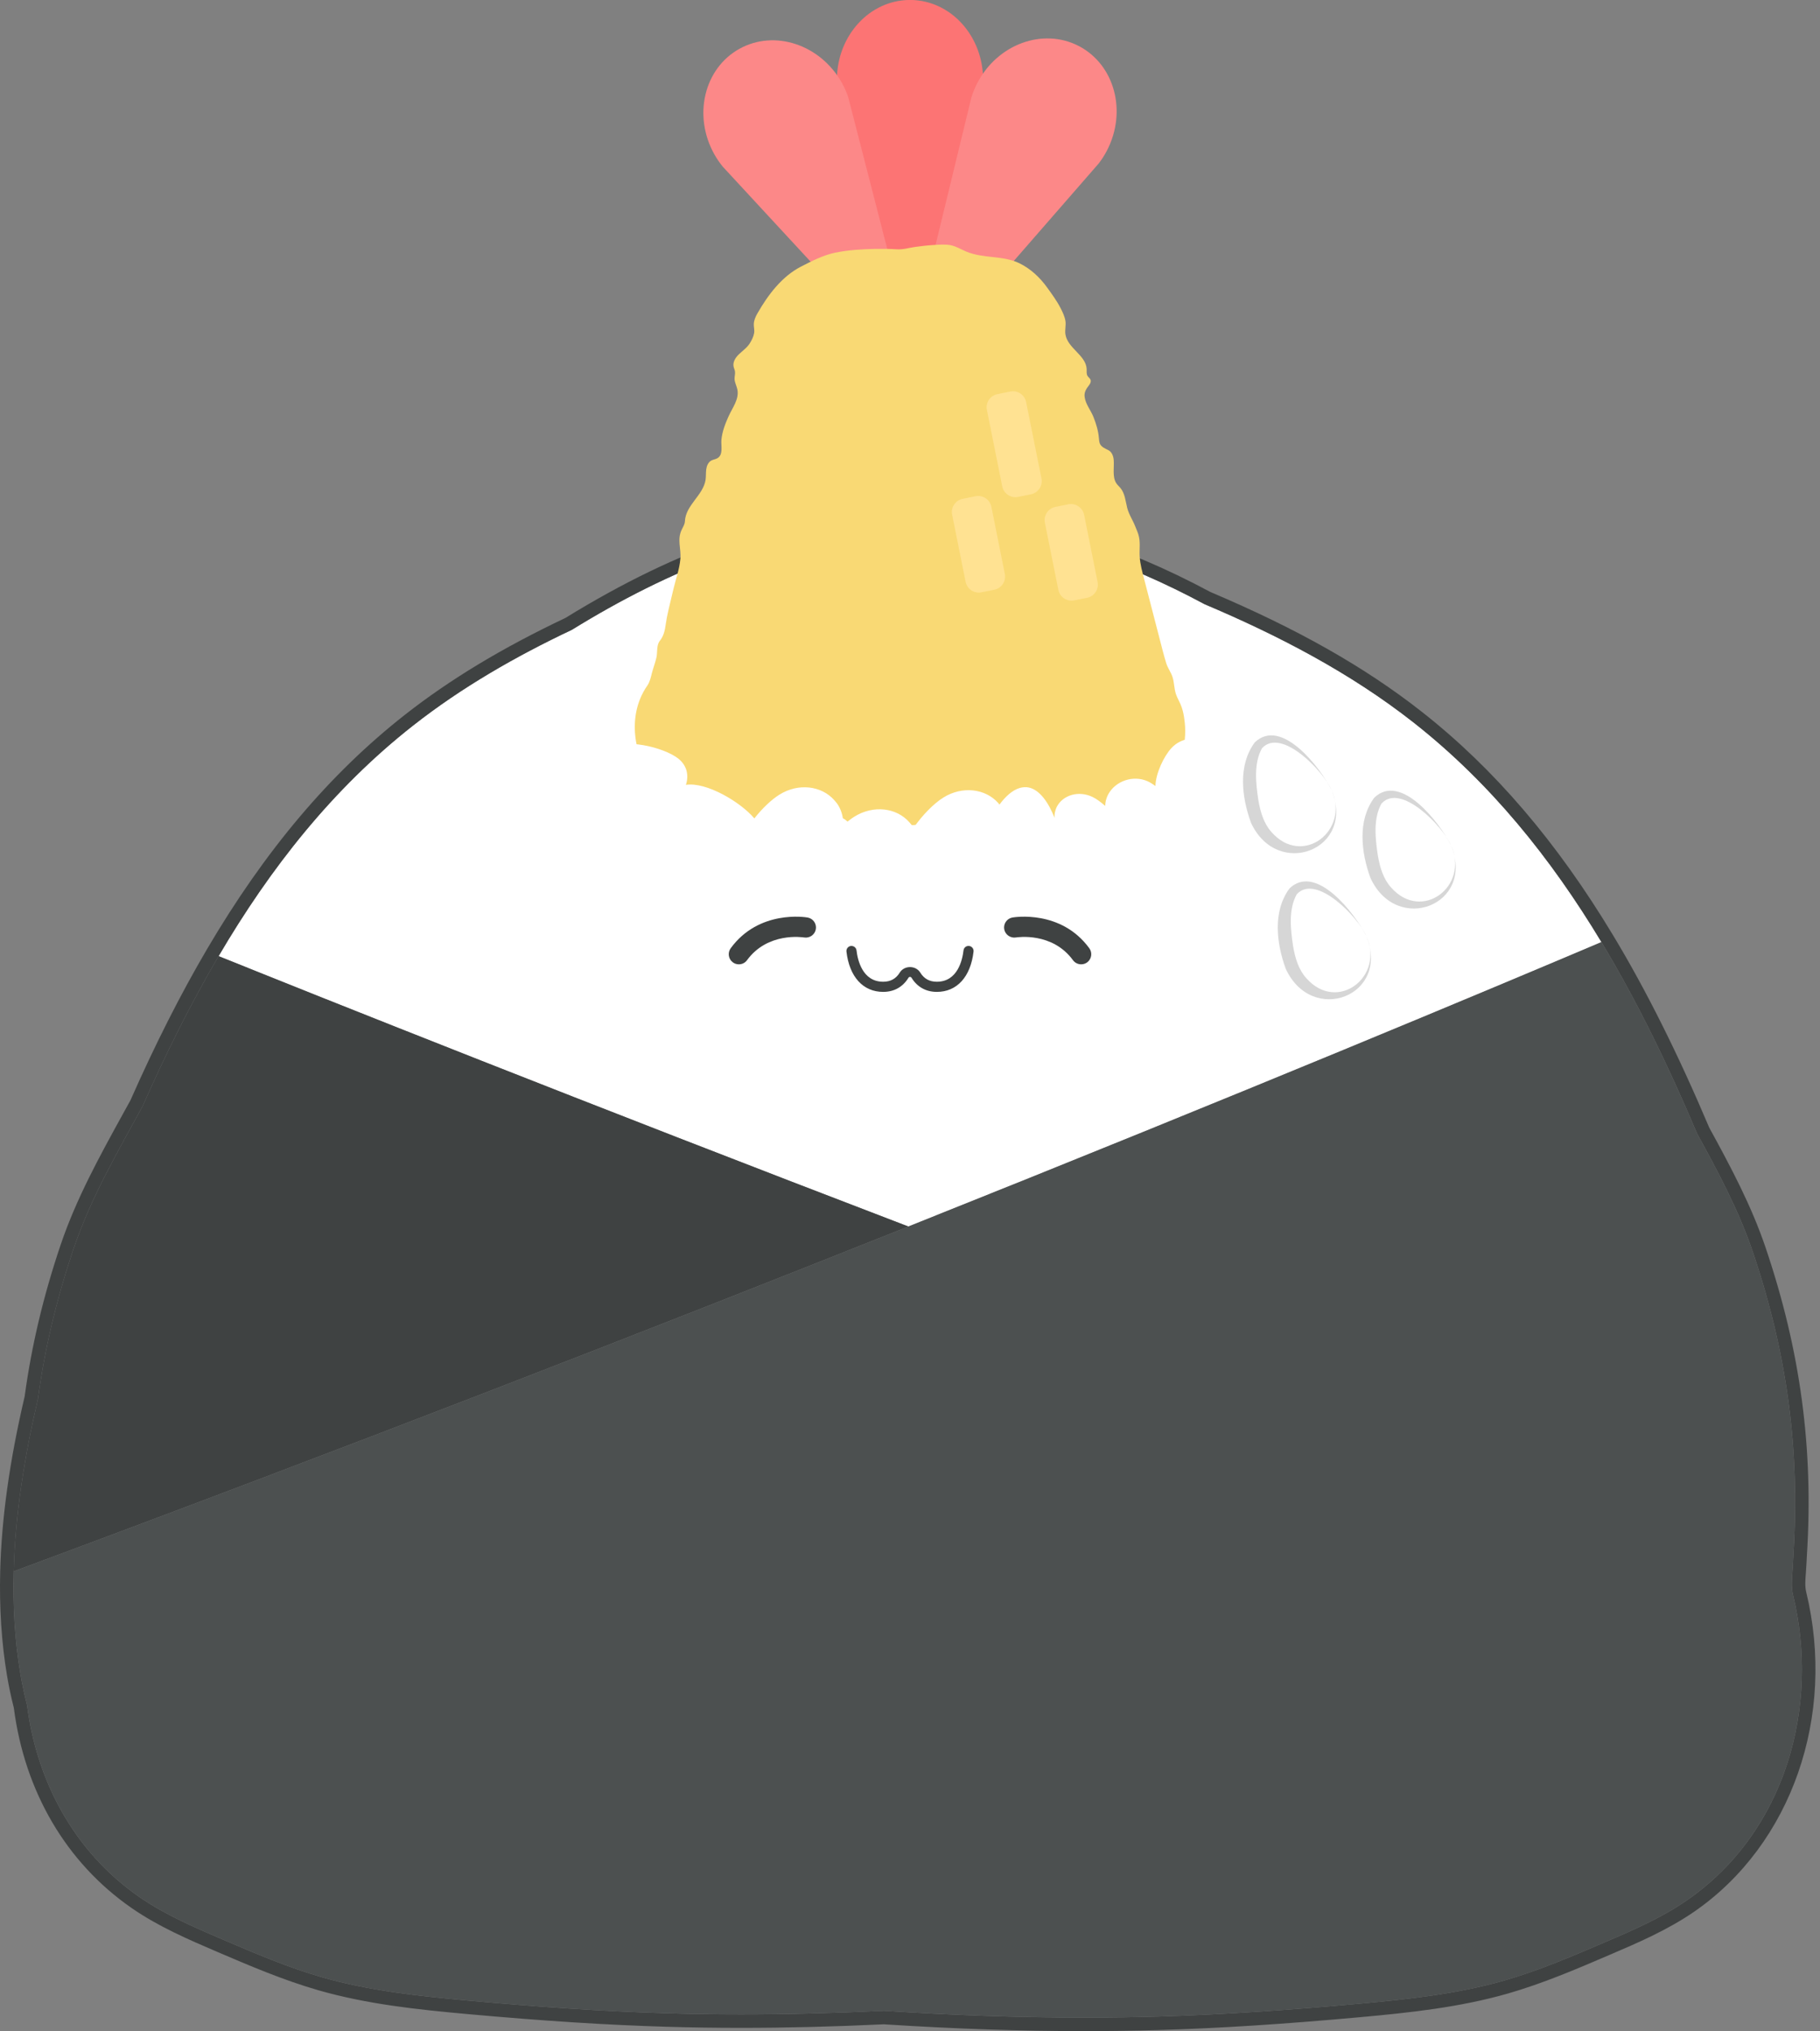
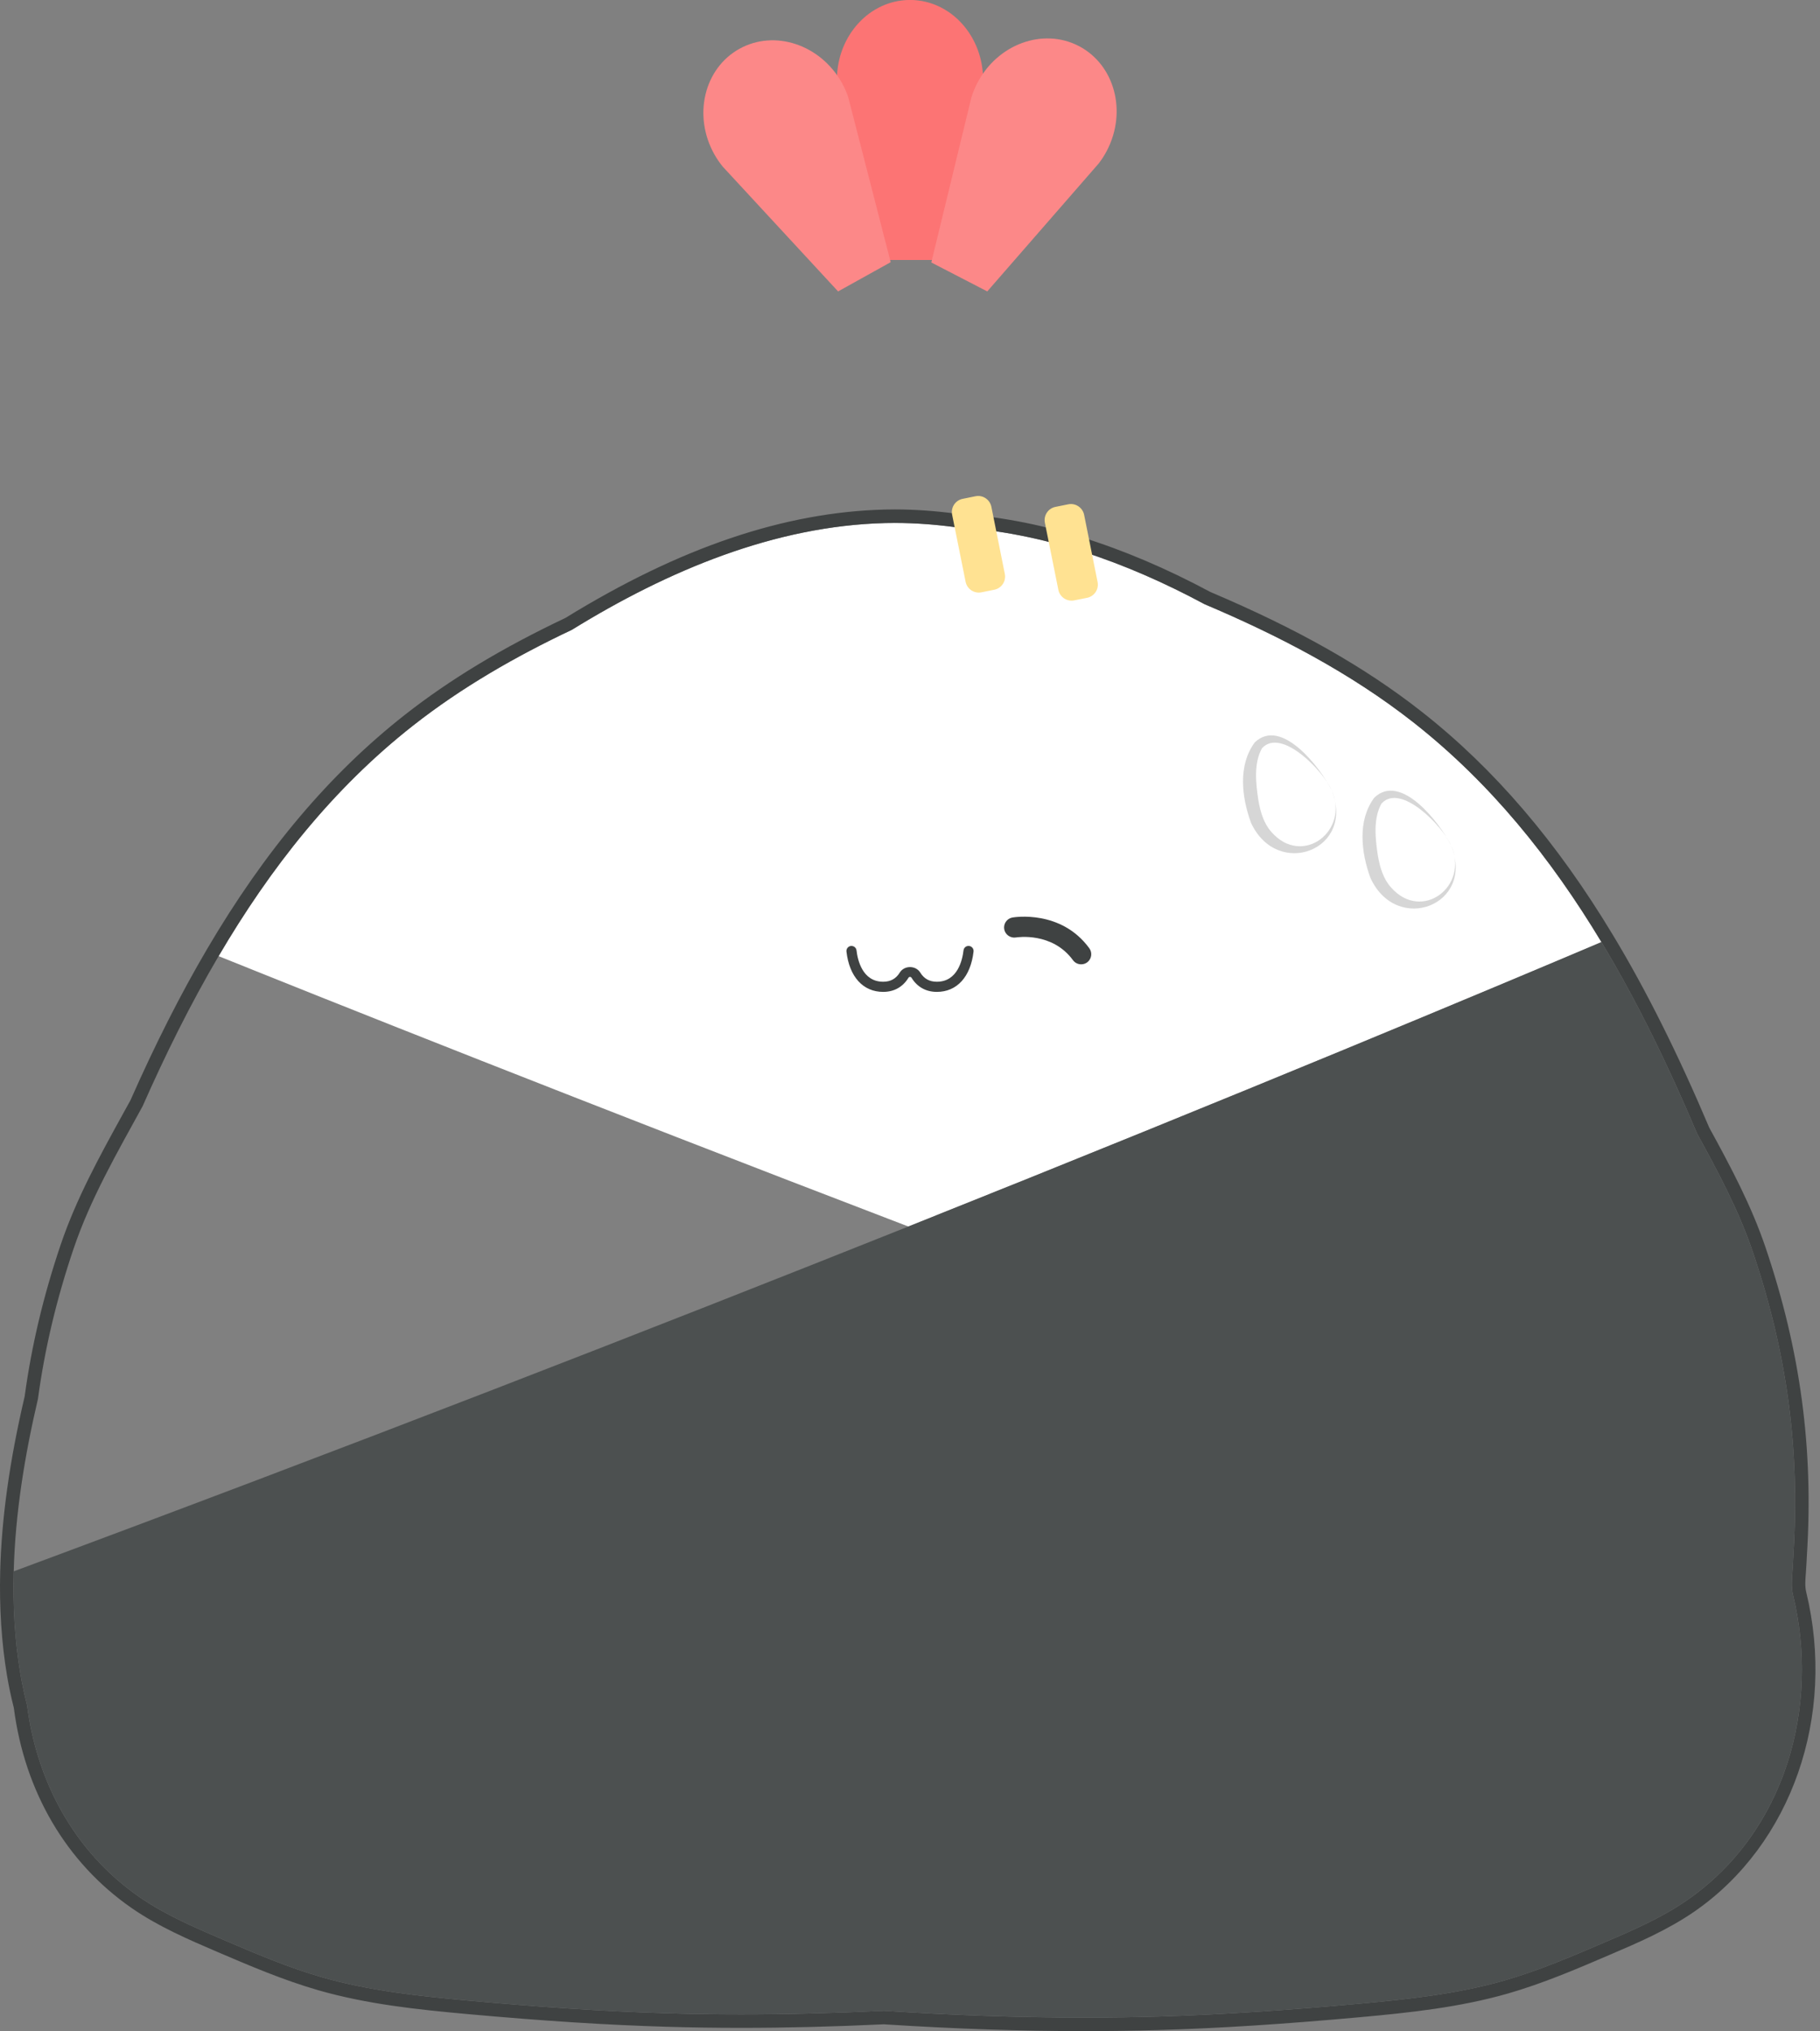
<svg xmlns="http://www.w3.org/2000/svg" height="223.7" preserveAspectRatio="xMidYMid meet" version="1.0" viewBox="0.0 -0.0 200.5 223.7" width="200.5" zoomAndPan="magnify">
  <rect x="0.0" y="-0.0" width="200.5" height="223.7" fill="#808080" stroke="none" />
  <defs>
    <clipPath id="a">
      <path d="M 0 56 L 200 56 L 200 223.691 L 0 223.691 Z M 0 56" />
    </clipPath>
  </defs>
  <g>
    <g id="change1_1">
      <path d="M 108.301 8.781 C 108.301 3.93 104.699 -0.004 100.25 -0.004 C 95.805 -0.004 92.199 3.93 92.199 8.781 C 92.199 9.355 92.254 9.918 92.352 10.465 L 96.781 28.629 L 103.723 28.629 L 108.148 10.477 C 108.246 9.926 108.301 9.359 108.301 8.781" fill="#fc7474" />
    </g>
    <g id="change2_1">
      <path d="M 121.953 16.57 C 124.184 12.262 122.785 7.113 118.84 5.066 C 114.891 3.023 109.879 4.859 107.652 9.168 C 107.387 9.68 107.176 10.207 107.012 10.734 L 102.598 28.906 L 108.762 32.094 L 121.039 18.004 C 121.379 17.562 121.688 17.086 121.953 16.57" fill="#fc8888" />
    </g>
    <g id="change2_2">
      <path d="M 78.68 16.969 C 76.324 12.727 77.566 7.539 81.453 5.379 C 85.34 3.219 90.398 4.906 92.758 9.145 C 93.035 9.648 93.262 10.168 93.441 10.691 L 98.121 28.875 L 92.328 32.094 L 79.641 18.375 C 79.285 17.945 78.965 17.477 78.68 16.969" fill="#fc8888" />
    </g>
    <g id="change3_1">
      <path d="M 176.422 103.754 C 170.887 94.566 164.211 86.227 155.68 79.535 C 148.754 74.102 140.871 69.996 132.703 66.543 C 124.059 61.898 114.785 58.605 105.246 58.059 C 102.695 57.719 100.129 57.539 97.539 57.605 C 85.383 57.906 73.617 62.812 63 69.363 C 56.812 72.289 50.883 75.688 45.527 79.891 C 36.629 86.871 29.754 95.641 24.082 105.301 C 36.004 110.102 63.758 121.18 100.07 135.078 C 137.066 120.316 164.539 108.793 176.422 103.754" fill="#fff" />
    </g>
    <g id="change4_1">
      <path d="M 146.68 86.988 C 149.406 93.574 140.715 96.91 137.809 90.598 C 136.797 87.805 136.352 84.293 138.238 81.754 C 141.184 78.945 145.48 84.594 146.68 86.988 Z M 146.68 86.988 C 145.793 84.926 141.16 80.086 139.031 82.402 C 138.094 84.07 138.348 86.27 138.629 88.141 C 138.859 89.48 139.242 90.715 140.082 91.648 C 143.484 95.508 148.746 91.488 146.68 86.988" fill="#d6d6d6" />
    </g>
    <g id="change4_2">
      <path d="M 159.844 93.082 C 162.57 99.668 153.879 103.004 150.973 96.688 C 149.961 93.898 149.512 90.383 151.402 87.844 C 154.348 85.035 158.645 90.688 159.844 93.082 Z M 159.844 93.082 C 158.957 91.02 154.324 86.176 152.195 88.492 C 151.258 90.16 151.512 92.359 151.793 94.23 C 152.023 95.57 152.406 96.805 153.246 97.738 C 156.648 101.598 161.91 97.578 159.844 93.082" fill="#d6d6d6" />
    </g>
    <g id="change4_3">
-       <path d="M 150.508 103.074 C 153.234 109.66 144.539 112.996 141.637 106.68 C 140.625 103.891 140.18 100.375 142.066 97.836 C 145.012 95.027 149.309 100.68 150.508 103.074 Z M 150.508 103.074 C 149.621 101.012 144.988 96.168 142.859 98.484 C 141.922 100.156 142.176 102.355 142.457 104.227 C 142.688 105.566 143.07 106.797 143.91 107.73 C 147.312 111.59 152.574 107.574 150.508 103.074" fill="#d6d6d6" />
-     </g>
+       </g>
    <g clip-path="url(#a)" id="change5_1">
      <path d="M 98.59 56.105 C 98.227 56.105 97.867 56.109 97.504 56.117 C 86.402 56.395 74.883 60.297 62.289 68.055 C 55.352 71.34 49.566 74.828 44.605 78.723 C 36.32 85.223 29.184 93.672 22.797 104.547 C 19.879 109.516 17.125 114.953 14.375 121.168 L 13.473 122.805 C 10.98 127.328 8.406 132.008 6.695 137.051 C 4.777 142.719 3.477 148.199 2.715 153.797 C 1.055 160.883 0.176 167.172 0.023 173.016 C -0.082 177.055 0.168 180.926 0.77 184.52 C 0.965 185.695 1.219 186.895 1.523 188.082 C 2.715 197.34 7.328 205.176 14.52 210.148 C 17.477 212.195 20.77 213.605 23.957 214.973 C 27.543 216.508 31.25 218.094 35.117 219.203 C 40.441 220.723 45.879 221.305 51.449 221.809 C 59.895 222.574 66.914 223.023 73.547 223.215 C 76.176 223.293 78.898 223.332 81.629 223.332 C 86.68 223.332 91.828 223.203 97.359 222.941 C 105.234 223.445 112.469 223.691 119.469 223.691 C 122.23 223.691 124.988 223.648 127.66 223.57 C 134.293 223.379 141.312 222.93 149.758 222.164 C 155.324 221.66 160.766 221.078 166.09 219.559 C 169.957 218.449 173.664 216.863 177.25 215.324 C 180.438 213.961 183.73 212.551 186.688 210.504 C 197.359 203.117 202.301 188.98 198.977 175.324 C 198.824 174.695 198.887 173.926 198.949 173.176 C 198.98 172.785 199 172.398 199.02 172.012 C 199.031 171.781 199.039 171.551 199.055 171.32 C 199.801 159.547 198.355 148.77 194.508 137.406 C 192.957 132.82 190.688 128.543 188.301 124.195 C 184.828 116.004 181.359 109.066 177.695 102.988 C 171.488 92.688 164.59 84.633 156.598 78.363 C 150.328 73.445 142.938 69.262 133.344 65.199 C 123.645 59.996 114.238 57.094 105.387 56.578 C 102.984 56.262 100.762 56.105 98.59 56.105 Z M 98.59 57.594 C 100.82 57.594 103.039 57.766 105.246 58.059 C 114.785 58.605 124.059 61.898 132.703 66.543 C 140.871 69.996 148.754 74.102 155.68 79.535 C 164.211 86.227 170.887 94.566 176.422 103.754 C 180.449 110.438 183.879 117.566 186.961 124.848 C 189.281 129.07 191.555 133.312 193.102 137.883 C 196.883 149.055 198.305 159.637 197.57 171.227 C 197.531 171.84 197.516 172.438 197.465 173.055 C 197.395 173.93 197.324 174.824 197.531 175.676 C 200.492 187.848 196.77 201.719 185.84 209.281 C 183.02 211.234 179.828 212.605 176.664 213.961 C 173.062 215.504 169.453 217.051 165.68 218.129 C 160.469 219.617 155.031 220.191 149.621 220.684 C 142.301 221.348 134.965 221.867 127.617 222.086 C 124.898 222.164 122.184 222.203 119.469 222.203 C 112.098 222.203 104.73 221.926 97.371 221.453 C 92.129 221.703 86.879 221.848 81.629 221.848 C 78.949 221.848 76.27 221.809 73.59 221.73 C 66.242 221.516 58.906 220.992 51.586 220.328 C 46.176 219.836 40.738 219.262 35.523 217.773 C 31.754 216.691 28.141 215.145 24.543 213.605 C 21.379 212.246 18.188 210.879 15.367 208.926 C 8.094 203.895 4.031 196.062 2.984 187.805 C 2.684 186.629 2.43 185.449 2.234 184.273 C 1.617 180.574 1.41 176.816 1.512 173.055 C 1.676 166.66 2.73 160.25 4.18 154.066 C 4.922 148.57 6.211 143.125 8.105 137.527 C 9.977 131.996 12.906 126.945 15.711 121.828 C 18.219 116.148 20.973 110.594 24.082 105.301 C 29.754 95.641 36.629 86.871 45.527 79.891 C 50.883 75.688 56.812 72.289 63 69.363 C 73.617 62.812 85.383 57.906 97.539 57.605 C 97.891 57.598 98.238 57.594 98.59 57.594" fill="#3f4242" />
    </g>
    <g id="change6_1">
-       <path d="M 130.297 78.277 C 130.262 78.145 130.223 78.016 130.18 77.887 C 130.004 77.363 129.688 76.898 129.523 76.367 C 129.352 75.797 129.355 75.191 129.191 74.625 C 129.027 74.07 128.641 73.582 128.473 73.023 C 128.188 72.098 127.957 71.156 127.715 70.219 C 127.16 68.094 126.609 65.965 126.062 63.84 C 125.848 63.004 125.602 62.145 125.551 61.281 C 125.504 60.461 125.66 59.664 125.406 58.855 C 125.316 58.559 125.18 58.277 125.07 57.988 C 124.797 57.273 124.355 56.66 124.172 55.91 C 123.988 55.176 123.934 54.359 123.434 53.746 C 123.277 53.559 123.086 53.398 122.957 53.191 C 122.523 52.492 122.758 51.43 122.691 50.652 C 122.656 50.223 122.48 49.762 122.094 49.57 C 121.754 49.402 121.312 49.227 121.164 48.848 C 121.094 48.66 121.078 48.461 121.062 48.262 C 120.996 47.453 120.758 46.672 120.461 45.922 C 120.164 45.18 119.598 44.523 119.488 43.715 C 119.418 43.18 119.676 42.809 119.984 42.41 C 120.109 42.246 120.211 42.035 120.145 41.84 C 120.082 41.664 119.902 41.559 119.805 41.398 C 119.672 41.176 119.723 40.895 119.711 40.637 C 119.641 39.133 117.621 38.359 117.375 36.836 C 117.293 36.34 117.453 35.844 117.375 35.348 C 117.293 34.855 117.059 34.359 116.832 33.922 C 116.418 33.117 115.879 32.387 115.352 31.656 C 114.555 30.551 113.523 29.582 112.285 28.984 C 110.465 28.105 108.293 28.496 106.43 27.699 C 105.887 27.469 105.363 27.145 104.781 27.016 C 104.172 26.879 103.469 26.949 102.848 26.984 C 102.16 27.023 101.473 27.105 100.793 27.199 C 100.102 27.297 99.531 27.496 98.832 27.457 C 98.059 27.41 97.285 27.398 96.512 27.41 C 95.012 27.438 93.461 27.527 91.988 27.832 C 90.684 28.105 89.418 28.758 88.238 29.363 C 86.125 30.449 84.582 32.508 83.43 34.535 C 83.23 34.883 83.066 35.262 83.043 35.664 C 83.023 36.012 83.141 36.328 83.078 36.684 C 83.008 37.09 82.809 37.477 82.594 37.82 C 82.281 38.316 81.781 38.645 81.371 39.047 C 81.02 39.391 80.719 39.871 80.812 40.359 C 80.848 40.543 80.941 40.719 80.969 40.906 C 81.008 41.176 80.918 41.445 80.922 41.719 C 80.93 42.129 81.152 42.5 81.234 42.902 C 81.445 43.973 80.676 44.922 80.266 45.844 C 79.891 46.672 79.559 47.535 79.473 48.445 C 79.414 49.074 79.703 50.055 79.047 50.457 C 78.836 50.586 78.574 50.605 78.355 50.723 C 78.016 50.91 77.852 51.312 77.801 51.699 C 77.75 52.086 77.785 52.477 77.727 52.863 C 77.457 54.555 75.535 55.629 75.453 57.41 C 75.438 57.746 75.238 58.047 75.094 58.352 C 74.57 59.449 75.059 60.438 74.953 61.559 C 74.848 62.719 74.434 63.816 74.172 64.945 C 73.941 65.965 73.668 66.98 73.465 68.004 C 73.297 68.84 73.305 69.676 72.816 70.406 C 72.719 70.539 72.609 70.664 72.547 70.816 C 72.344 71.27 72.426 71.914 72.316 72.41 C 72.184 72.992 71.969 73.547 71.816 74.121 C 71.691 74.602 71.602 75.086 71.309 75.508 C 70.996 75.961 70.73 76.445 70.523 76.957 C 69.828 78.641 69.777 80.582 70.211 82.34 C 70.543 83.707 71.172 84.996 72.027 86.117 C 73.172 87.613 74.766 88.652 76.461 89.434 C 77.367 89.852 78.293 90.207 79.207 90.602 C 80.883 91.324 82.457 91.617 84.246 91.109 C 85.195 90.844 86.098 90.379 87.086 90.242 C 88.121 90.102 89.203 90.012 90.246 89.957 C 91.031 89.914 92.438 89.754 93.109 90.27 C 93.633 90.672 93.859 91.066 94.617 90.855 C 95.48 90.617 96.137 89.844 97.074 89.844 C 98.34 89.844 99.391 90.891 100.625 90.871 C 101.25 90.863 101.324 90.422 101.688 90.055 C 101.988 89.746 102.395 89.707 102.805 89.781 C 103.699 89.938 104.414 90.555 105.266 90.812 C 106.383 91.152 106.953 90.617 107.961 90.32 C 109.078 89.996 110.348 90.375 111.453 90.539 C 112.02 90.621 112.598 90.566 113.152 90.695 C 113.734 90.832 114.293 91.055 114.887 91.156 C 116.102 91.367 117.332 91.5 118.566 91.461 C 120.566 91.398 122.551 90.539 124.312 89.664 C 125.195 89.223 126.039 88.691 126.801 88.062 C 128.363 86.766 129.512 85.055 130.156 83.137 C 130.531 82.008 130.641 80.801 130.523 79.621 C 130.48 79.176 130.41 78.719 130.297 78.277" fill="#f9d974" />
-     </g>
+       </g>
    <g id="change3_2">
      <path d="M 133.09 82.059 C 132.984 81.957 132.867 81.875 132.746 81.797 C 131.66 81.062 130.098 81.273 129.062 82.375 C 128.227 83.262 127.312 85.184 127.289 86.566 C 126.98 86.34 126.668 86.148 126.383 86.023 C 124.82 85.352 122.898 86 122.09 87.477 C 122.008 87.621 121.953 87.77 121.902 87.918 C 121.801 88.195 121.762 88.477 121.754 88.758 C 121.277 88.332 120.785 87.977 120.355 87.77 C 118.852 87.043 117.082 87.539 116.41 88.879 C 116.344 89.012 116.301 89.148 116.262 89.285 C 116.184 89.543 116.16 89.805 116.172 90.07 C 115.531 88.422 114.555 86.992 113.34 86.73 C 113.008 86.66 112.676 86.688 112.352 86.777 C 111.531 87.016 110.754 87.727 110.105 88.613 C 110.062 88.562 110.023 88.5 109.98 88.449 C 108.566 86.844 106.012 86.531 103.926 87.836 C 102.867 88.496 101.598 89.781 100.637 91.184 C 100.625 91.16 100.617 91.137 100.605 91.109 C 100.48 90.906 100.328 90.727 100.176 90.555 C 98.762 88.945 96.207 88.637 94.121 89.941 C 93.738 90.18 93.324 90.508 92.906 90.891 C 92.918 90.125 92.754 89.363 92.344 88.688 C 92.219 88.48 92.066 88.305 91.914 88.129 C 90.5 86.523 87.945 86.211 85.859 87.52 C 84.988 88.062 83.973 89.027 83.102 90.133 C 81.598 88.34 77.812 86.086 75.562 86.438 C 75.918 85.371 75.664 84.285 74.715 83.539 C 73.148 82.312 68.637 81.148 66.746 82.594 C 66.48 82.797 66.289 83.043 66.148 83.316 C 65.273 84.984 66.531 87.723 67.875 88.777 C 69.352 89.934 71.918 89.828 73.793 88.598 C 73.578 90.816 74.91 94.152 76.223 95.723 C 77.977 97.816 80.938 98.266 82.84 96.723 C 82.91 96.664 82.965 96.594 83.027 96.531 C 84.914 96.988 87.797 96.395 89.668 95.516 C 89.348 96.441 89.297 97.305 89.684 97.941 C 89.863 98.234 90.129 98.461 90.453 98.641 C 92.422 99.727 96.715 98.773 98.703 97.527 C 99.219 97.203 99.648 96.805 100.012 96.363 C 100.094 96.422 100.164 96.484 100.258 96.535 C 102.227 97.621 106.52 96.668 108.508 95.422 C 108.648 95.336 108.762 95.23 108.891 95.133 C 109.539 96.473 110.781 97.535 112.285 97.859 C 112.516 97.906 112.742 97.922 112.969 97.934 C 115.031 98.047 116.758 96.633 116.957 94.504 C 117.035 93.699 116.906 92.598 116.617 91.477 C 116.922 91.945 117.359 92.352 117.922 92.625 C 119.426 93.352 122.844 93.652 123.516 92.312 C 123.609 92.125 123.641 91.91 123.629 91.688 C 123.621 91.598 123.59 91.504 123.57 91.41 C 125.188 92.039 128.66 92.098 129.453 90.656 C 129.566 90.445 129.613 90.219 129.613 89.98 C 129.617 89.402 129.316 88.754 128.879 88.145 C 130.238 88.082 132.117 87.055 132.961 86.156 C 134.109 84.938 134.164 83.105 133.09 82.059" fill="#fff" />
    </g>
    <g id="change7_1">
-       <path d="M 113.57 54.441 L 112.156 54.727 C 111.352 54.887 110.57 54.367 110.41 53.562 L 108.723 45.148 C 108.559 44.348 109.078 43.566 109.883 43.406 L 111.297 43.121 C 112.102 42.961 112.883 43.48 113.043 44.281 L 114.734 52.695 C 114.895 53.496 114.375 54.277 113.57 54.441" fill="#ffe292" />
-     </g>
+       </g>
    <g id="change7_2">
      <path d="M 119.754 65.84 L 118.34 66.121 C 117.535 66.281 116.754 65.762 116.594 64.961 L 115.109 57.57 C 114.949 56.766 115.469 55.984 116.273 55.824 L 117.688 55.539 C 118.488 55.379 119.27 55.898 119.434 56.703 L 120.914 64.094 C 121.078 64.895 120.559 65.676 119.754 65.84" fill="#ffe292" />
    </g>
    <g id="change7_3">
      <path d="M 109.535 64.949 L 108.121 65.234 C 107.316 65.395 106.535 64.875 106.375 64.07 L 104.891 56.68 C 104.73 55.879 105.25 55.098 106.051 54.938 L 107.469 54.652 C 108.27 54.488 109.051 55.012 109.215 55.812 L 110.695 63.203 C 110.859 64.008 110.34 64.785 109.535 64.949" fill="#ffe292" />
    </g>
    <g id="change5_2">
-       <path d="M 24.082 105.301 C 20.973 110.594 18.219 116.148 15.711 121.828 C 12.906 126.945 9.977 131.996 8.105 137.527 C 6.211 143.125 4.922 148.57 4.18 154.066 C 2.73 160.25 1.676 166.66 1.512 173.055 C 38.113 159.473 71.859 146.336 100.07 135.078 C 63.758 121.18 36.004 110.102 24.082 105.301" fill="#3f4242" />
-     </g>
+       </g>
    <g id="change5_3">
-       <path d="M 81.398 106.203 C 81.168 106.203 80.938 106.137 80.742 105.992 C 80.242 105.629 80.133 104.93 80.496 104.434 C 83.602 100.176 88.746 101.008 88.965 101.047 C 89.574 101.152 89.98 101.73 89.875 102.336 C 89.77 102.941 89.191 103.344 88.59 103.246 C 88.41 103.219 84.57 102.633 82.297 105.746 C 82.082 106.047 81.742 106.203 81.398 106.203" fill="#3f4242" />
-     </g>
+       </g>
    <g id="change5_4">
      <path d="M 119.105 106.203 C 118.762 106.203 118.422 106.047 118.203 105.746 C 115.926 102.629 112.078 103.219 111.914 103.246 C 111.316 103.34 110.734 102.938 110.629 102.332 C 110.527 101.727 110.934 101.152 111.535 101.047 C 111.754 101.008 116.898 100.176 120.004 104.434 C 120.367 104.93 120.258 105.629 119.762 105.992 C 119.562 106.137 119.332 106.203 119.105 106.203" fill="#3f4242" />
    </g>
    <g id="change5_5">
      <path d="M 103.211 109.238 C 103.211 109.238 103.207 109.238 103.207 109.238 C 102.012 109.238 101.051 108.703 100.426 107.695 C 100.336 107.551 100.164 107.551 100.074 107.695 C 99.453 108.703 98.492 109.238 97.293 109.238 C 97.293 109.238 97.293 109.238 97.289 109.238 C 95.082 109.238 93.57 107.578 93.25 104.801 C 93.215 104.492 93.434 104.219 93.738 104.18 C 94.051 104.152 94.324 104.367 94.359 104.672 C 94.477 105.711 95.004 108.121 97.293 108.121 C 98.105 108.121 98.707 107.789 99.125 107.109 C 99.621 106.305 100.879 106.305 101.379 107.109 C 101.797 107.789 102.395 108.121 103.207 108.121 L 103.211 108.121 C 105.5 108.121 106.023 105.711 106.145 104.672 C 106.18 104.367 106.441 104.148 106.762 104.18 C 107.066 104.219 107.289 104.492 107.25 104.801 C 106.93 107.578 105.422 109.238 103.211 109.238" fill="#3f4242" />
    </g>
    <g id="change8_1">
      <path d="M 197.531 175.68 C 197.324 174.824 197.395 173.93 197.465 173.055 C 197.516 172.438 197.531 171.84 197.57 171.227 C 198.305 159.637 196.883 149.055 193.102 137.883 C 191.555 133.312 189.281 129.07 186.961 124.848 C 183.879 117.566 180.449 110.438 176.422 103.754 C 164.539 108.793 137.066 120.316 100.07 135.078 C 71.859 146.336 38.113 159.473 1.512 173.055 C 1.41 176.816 1.617 180.574 2.234 184.273 C 2.43 185.449 2.684 186.629 2.984 187.805 C 4.031 196.062 8.094 203.895 15.367 208.926 C 18.188 210.879 21.379 212.246 24.543 213.605 C 28.141 215.145 31.754 216.691 35.527 217.773 C 40.738 219.262 46.176 219.836 51.586 220.328 C 58.906 220.992 66.242 221.516 73.59 221.73 C 81.523 221.965 89.453 221.832 97.371 221.453 C 107.441 222.098 117.523 222.383 127.617 222.086 C 134.965 221.867 142.301 221.348 149.621 220.684 C 155.031 220.191 160.469 219.617 165.68 218.129 C 169.453 217.051 173.062 215.504 176.664 213.961 C 179.828 212.605 183.02 211.234 185.84 209.281 C 196.77 201.719 200.492 187.848 197.531 175.68" fill="#4c5050" />
    </g>
  </g>
</svg>